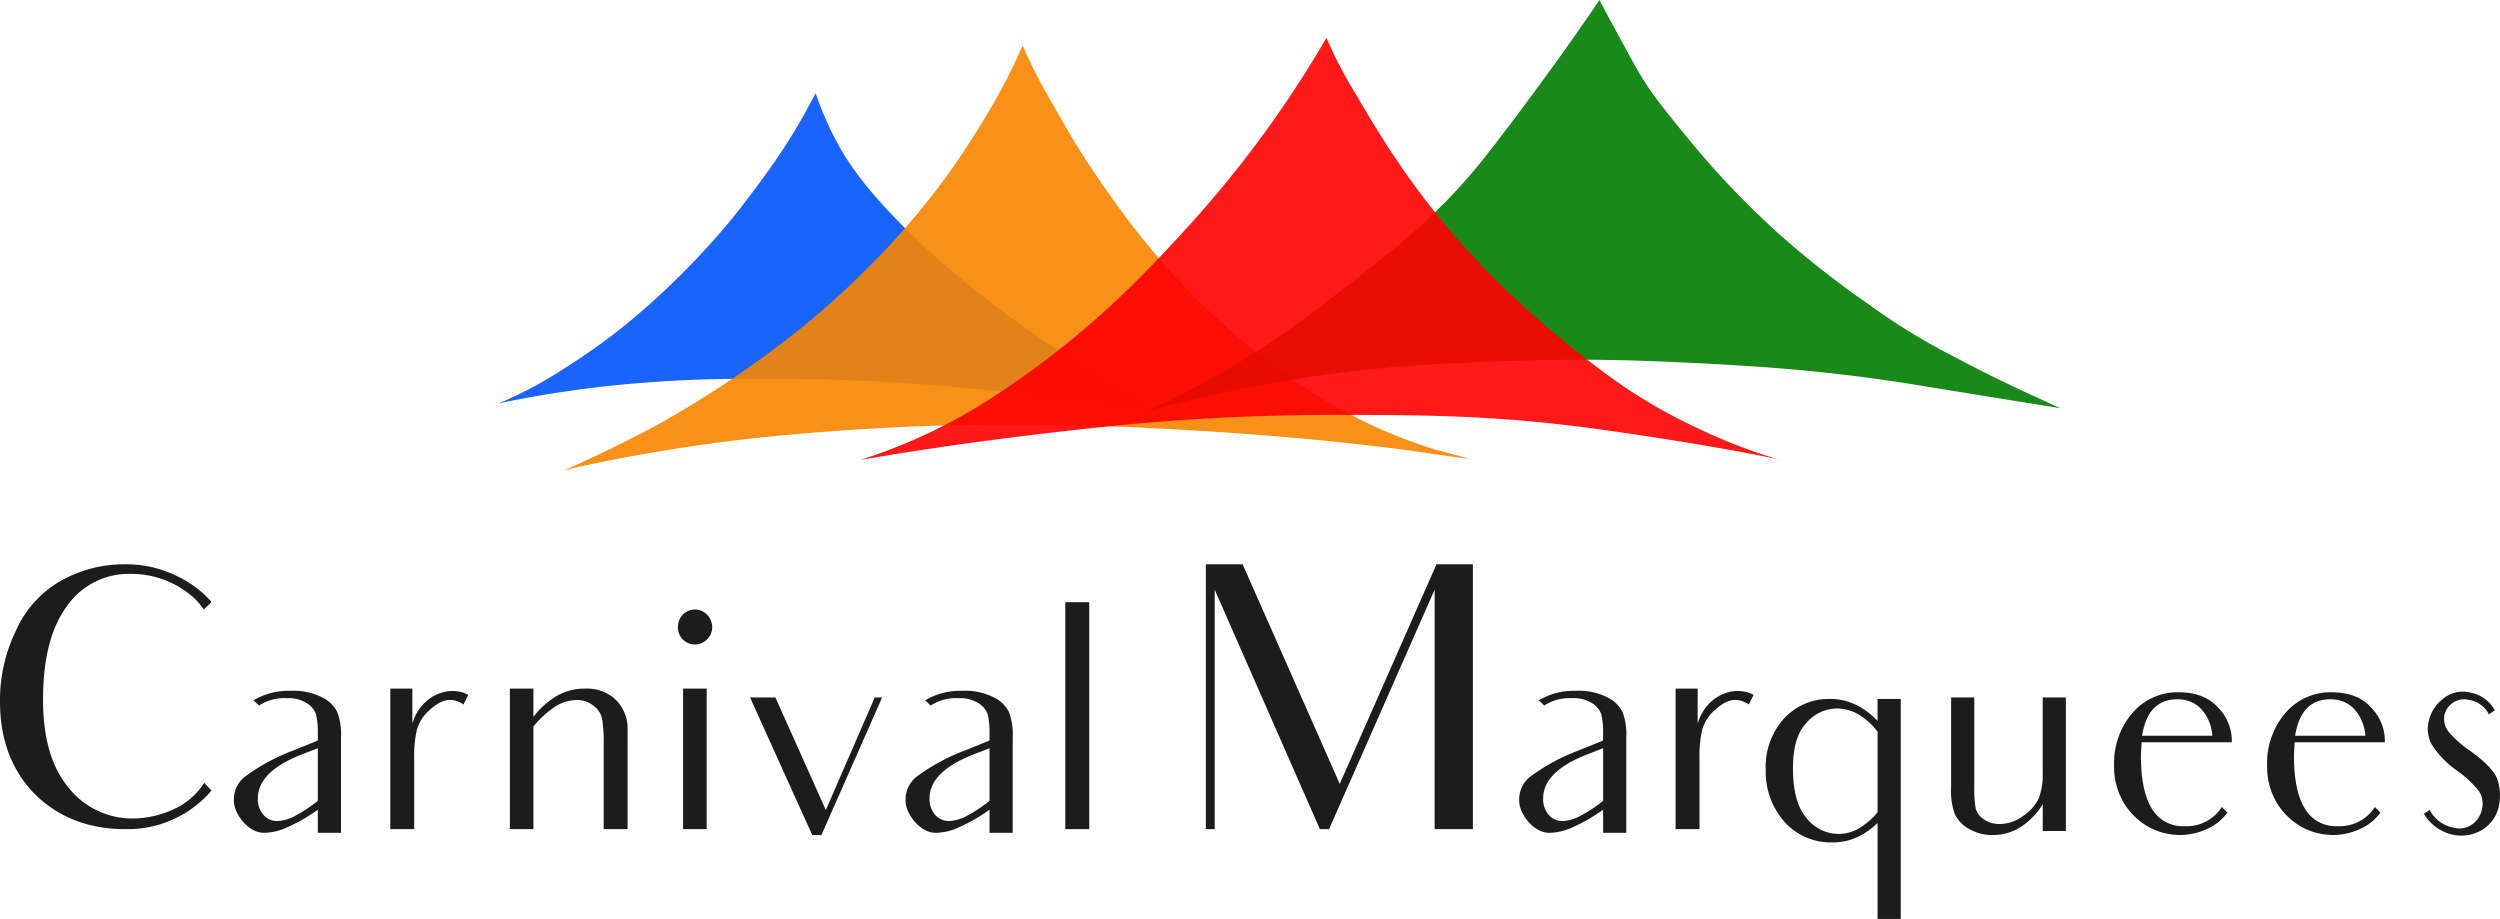
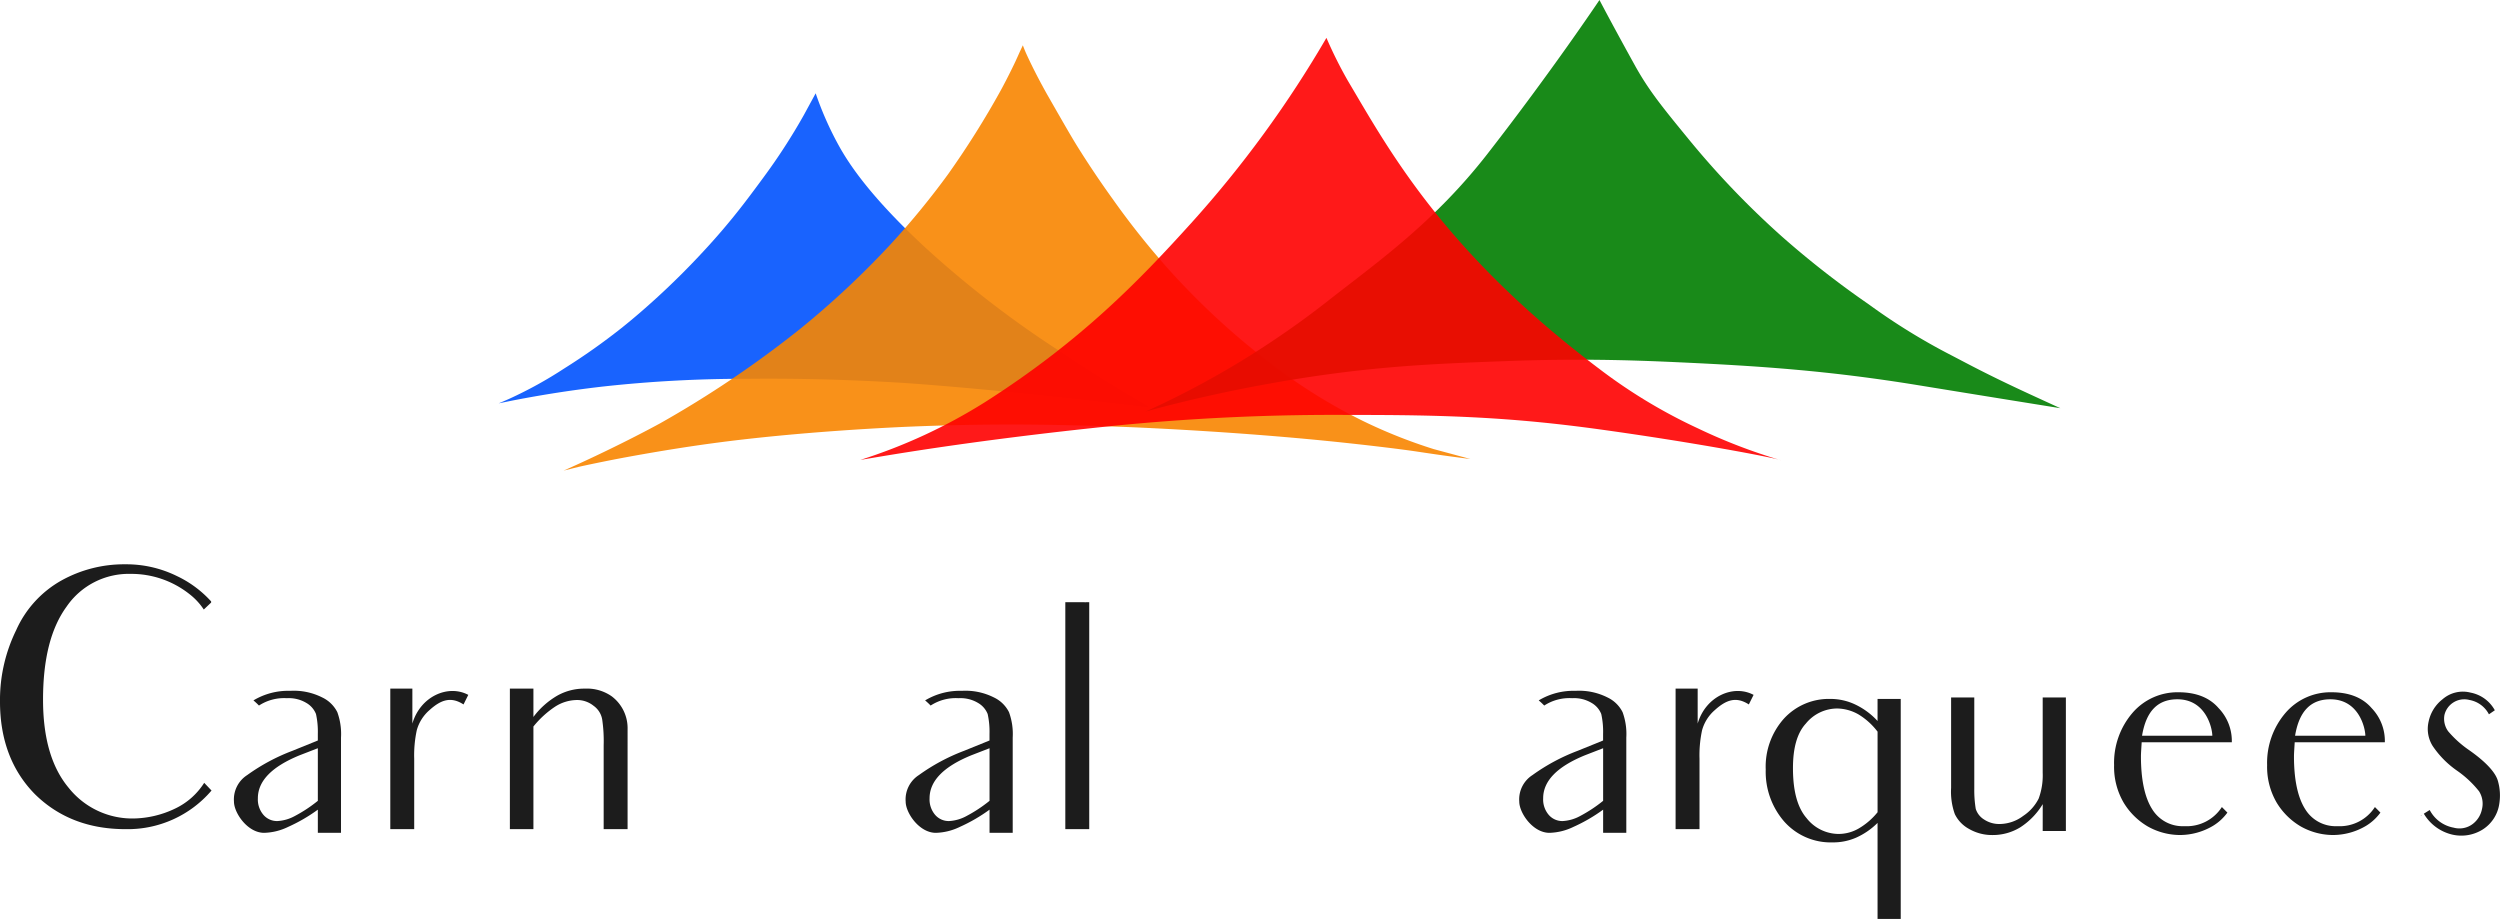
<svg xmlns="http://www.w3.org/2000/svg" viewBox="0 0 472.97 173.846">
  <defs>
    <style>.a{fill:#0053fe;}.a,.b,.c,.d{opacity:0.9;}.b{fill:#f98500;}.c{fill:#007e00;}.d{fill:red;}.e{fill:#1c1c1c;}</style>
  </defs>
  <title>Carnival Marquees Logo</title>
  <path class="a" d="M166.685,77.481a61.7,61.7,0,0,0,4.092,9.376c1.641,3.043,5.4,9.4,16.707,19.861a192.666,192.666,0,0,0,25.06,19.349c6.515,4.388,12.092,7.744,15.974,9.991l1.374.863-2.285-.271s-3.417-.4-6.593-.768c-24.6-2.813-38.133-3.636-38.133-3.636-13.908-.845-24.672-.8-29.035-.753a245.5,245.5,0,0,0-27.468,1.47c-7.067.813-12.968,1.84-17.261,2.685l-2.408.49c.481-.2,1.167-.487,1.982-.852a77.955,77.955,0,0,0,10.4-5.733,121.353,121.353,0,0,0,10.783-7.607c2.76-2.2,4.838-4.062,6.031-5.136,1.123-1.011,3.172-2.888,5.647-5.37,3.91-3.92,6.678-7.137,7.586-8.2,2.98-3.5,5.017-6.253,6.776-8.63,1.41-1.905,2.837-3.841,4.6-6.542,1.651-2.526,2.952-4.733,3.9-6.415Z" transform="translate(-12.369 -59.828)" />
  <path class="b" d="M119.005,148.86c.822-.364,2.07-.923,3.58-1.62,6.328-2.919,11.71-5.705,14.682-7.33a199.662,199.662,0,0,0,26.552-17.921,166.651,166.651,0,0,0,17.091-16,149.62,149.62,0,0,0,10.8-13.169,166.472,166.472,0,0,0,9.994-15.9c1.526-2.8,2.727-5.37,2.727-5.37.354-.758.637-1.392.831-1.833l.618-1.321c.076.2.191.508.341.874,0,0,.2.489.427.98,1.736,3.786,3.835,7.458,3.835,7.458,3.072,5.373,4.608,8.06,5.86,10.058,1.819,2.9,3.952,6.123,6.415,9.547a149.033,149.033,0,0,0,10.42,13.148,140.251,140.251,0,0,0,11.933,11.848c3.562,3.134,6.392,5.3,7.011,5.775a103.743,103.743,0,0,0,18.135,11.4,96.561,96.561,0,0,0,13.34,5.306l6.947,1.875c-1.138-.141-2.88-.364-5.008-.661-2.521-.351-4.358-.636-4.8-.7-4.075-.624-12.18-1.549-17.857-2.109-20-1.976-38.4-2.621-38.4-2.621-9.059-.318-22.224-.754-39.636-.043-2.51.1-21.049.892-37.953,3.2-9.554,1.3-18.432,3.048-18.432,3.048-2.681.526-4.93,1-6.564,1.363Z" transform="translate(-12.369 -59.828)" />
  <path class="c" d="M229.016,137.726a168.927,168.927,0,0,0,35.065-21.353c9.1-7.122,19.68-14.572,29.663-27.393,12.267-15.754,21.224-29.152,21.224-29.152s2.128,4.094,6.649,12.275c2.671,4.833,5.19,7.91,10.229,14.064a162.624,162.624,0,0,0,17.644,18.412,173.649,173.649,0,0,0,16.366,12.785,118.427,118.427,0,0,0,15.694,9.686c2.965,1.537,6.739,3.614,14.48,7.192,4.208,1.944,6.137,2.812,6.137,2.812s-12.76-2.042-26.882-4.347c-17.035-2.78-30.209-3.644-45.485-4.347-9.446-.435-19.179-.705-32.284-.224-15.665.575-28.065,1.087-47.308,4.7C237.992,135.128,229.016,137.726,229.016,137.726Z" transform="translate(-12.369 -59.828)" />
  <path class="d" d="M175.135,146.836a102.356,102.356,0,0,0,23.525-10.89c18.284-11.635,29.366-23.173,39.082-33.925a209.165,209.165,0,0,0,25.572-35.033,80.181,80.181,0,0,0,4.091,8.183c7.441,12.5,17.9,32.135,47.563,54.468a100.6,100.6,0,0,0,18.668,11.251,105.109,105.109,0,0,0,15.683,6.02c-1.054-.437-15.827-3.287-34.159-5.828-16.841-2.335-29.346-2.768-46.988-2.749a421.434,421.434,0,0,0-45.006,2.046C194.692,143.3,178.126,146.376,175.135,146.836Z" transform="translate(-12.369 -59.828)" />
  <path class="e" d="M52.387,209.386A20.855,20.855,0,0,1,36.1,216.693c-6.959,0-12.666-2.227-17.12-6.611-4.385-4.454-6.612-10.3-6.612-17.538a29.993,29.993,0,0,1,3.063-13.5,20.175,20.175,0,0,1,8.56-9.394,24.376,24.376,0,0,1,12.04-3.063,21.659,21.659,0,0,1,9.813,2.227,20.6,20.6,0,0,1,6.472,4.8v.208l-1.392,1.323a12.166,12.166,0,0,0-2.714-2.922A17.722,17.722,0,0,0,37.076,168.4a14.25,14.25,0,0,0-12.11,6.193c-2.992,4.106-4.454,9.952-4.454,17.608,0,7.238,1.6,12.805,4.872,16.7a15.386,15.386,0,0,0,12.179,5.777A18.863,18.863,0,0,0,45.5,212.8a13.175,13.175,0,0,0,5.5-4.871Z" transform="translate(-12.369 -59.828)" />
  <path class="e" d="M76.883,199.364V217.39H72.5v-4.385a31.087,31.087,0,0,1-5.638,3.27,11,11,0,0,1-4.523,1.115c-3.132,0-5.707-3.759-5.707-5.916a5.465,5.465,0,0,1,2.505-5.011,36.972,36.972,0,0,1,8.561-4.594l4.8-1.948v-1.253a15.485,15.485,0,0,0-.348-3.758,4.206,4.206,0,0,0-1.81-2.088,6.439,6.439,0,0,0-3.688-.905,8.71,8.71,0,0,0-5.29,1.393,14.021,14.021,0,0,0-1.044-.975,12.771,12.771,0,0,1,6.96-1.81,11.9,11.9,0,0,1,6.055,1.253,6.129,6.129,0,0,1,2.854,2.785A12.063,12.063,0,0,1,76.883,199.364ZM72.5,201.383l-3.411,1.322q-7.933,3.235-7.933,8.143A4.478,4.478,0,0,0,62.2,213.98a3.379,3.379,0,0,0,2.644,1.182,7.736,7.736,0,0,0,3.341-.974,26.842,26.842,0,0,0,4.315-2.853Z" transform="translate(-12.369 -59.828)" />
  <path class="e" d="M93.655,194.145a7.769,7.769,0,0,0-2.435,3.828,22.521,22.521,0,0,0-.488,5.427v13.293H86.208V190.108h4.176v6.612c1.532-5.22,6.821-7.447,10.579-5.429l-.9,1.81C97.692,191.569,95.813,192.2,93.655,194.145Z" transform="translate(-12.369 -59.828)" />
  <path class="e" d="M131.1,207.925v8.768h-4.524V200.825a27.876,27.876,0,0,0-.278-4.871,3.987,3.987,0,0,0-1.6-2.575,4.967,4.967,0,0,0-3.34-1.113,7.744,7.744,0,0,0-3.967,1.253,18.117,18.117,0,0,0-4.106,3.757v19.417h-4.454V190.108h4.454v5.359a15.134,15.134,0,0,1,4.523-4.036,10.389,10.389,0,0,1,5.22-1.323,8.155,8.155,0,0,1,5.08,1.461,7.558,7.558,0,0,1,2.993,6.264Z" transform="translate(-12.369 -59.828)" />
-   <path class="e" d="M141.536,180.782a3.146,3.146,0,0,1-.905-2.366,3.324,3.324,0,0,1,.905-2.3,3.276,3.276,0,0,1,2.3-.974,3.156,3.156,0,0,1,2.3.974,3.406,3.406,0,0,1,.975,2.3,3.2,3.2,0,0,1-.975,2.366,3.157,3.157,0,0,1-2.3.975A3.278,3.278,0,0,1,141.536,180.782Zm3.828,9.326h.7v26.585H141.6V190.108Z" transform="translate(-12.369 -59.828)" />
-   <path class="e" d="M179.256,191.778l-11.484,26.029h-1.739l-11.762-26.029h4.8l9.534,21.3,9.257-21.3Z" transform="translate(-12.369 -59.828)" />
  <path class="e" d="M203.962,199.364V217.39h-4.384v-4.385a31.087,31.087,0,0,1-5.638,3.27,11,11,0,0,1-4.523,1.115c-3.132,0-5.707-3.759-5.707-5.916a5.465,5.465,0,0,1,2.5-5.011,36.972,36.972,0,0,1,8.561-4.594l4.8-1.948v-1.253a15.485,15.485,0,0,0-.348-3.758,4.2,4.2,0,0,0-1.81-2.088,6.439,6.439,0,0,0-3.688-.905,8.71,8.71,0,0,0-5.29,1.393,13.637,13.637,0,0,0-1.044-.975,12.771,12.771,0,0,1,6.96-1.81,11.9,11.9,0,0,1,6.055,1.253,6.124,6.124,0,0,1,2.854,2.785A12.063,12.063,0,0,1,203.962,199.364Zm-4.384,2.019-3.411,1.322q-7.934,3.235-7.933,8.143a4.482,4.482,0,0,0,1.044,3.132,3.381,3.381,0,0,0,2.644,1.182,7.736,7.736,0,0,0,3.341-.974,26.842,26.842,0,0,0,4.315-2.853Z" transform="translate(-12.369 -59.828)" />
  <path class="e" d="M218.438,216.693h-4.524v-42.94H217.6c0,.069.069.069.139,0h.7v42.94Z" transform="translate(-12.369 -59.828)" />
-   <path class="e" d="M283.787,203.331V171.387l-19.974,45.306h-1.74l-19.9-45.306v45.306H240.5V166.585h6.959l18.374,41.548,18.3-41.548h6.889v50.108h-7.238Z" transform="translate(-12.369 -59.828)" />
  <path class="e" d="M320.047,199.364V217.39h-4.385v-4.385a31.117,31.117,0,0,1-5.637,3.27,11.009,11.009,0,0,1-4.524,1.115c-3.132,0-5.706-3.759-5.706-5.916a5.463,5.463,0,0,1,2.5-5.011,36.963,36.963,0,0,1,8.56-4.594l4.8-1.948v-1.253a15.434,15.434,0,0,0-.348-3.758,4.2,4.2,0,0,0-1.809-2.088,6.44,6.44,0,0,0-3.689-.905,8.709,8.709,0,0,0-5.289,1.393,14.021,14.021,0,0,0-1.044-.975,12.767,12.767,0,0,1,6.959-1.81,11.9,11.9,0,0,1,6.055,1.253,6.119,6.119,0,0,1,2.854,2.785A12.041,12.041,0,0,1,320.047,199.364Zm-4.385,2.019-3.41,1.322q-7.933,3.235-7.934,8.143a4.482,4.482,0,0,0,1.044,3.132,3.384,3.384,0,0,0,2.645,1.182,7.736,7.736,0,0,0,3.341-.974,26.8,26.8,0,0,0,4.314-2.853Z" transform="translate(-12.369 -59.828)" />
  <path class="e" d="M336.819,194.145a7.778,7.778,0,0,0-2.436,3.828,22.529,22.529,0,0,0-.487,5.427v13.293h-4.524V190.108h4.176v6.612c1.531-5.22,6.82-7.447,10.578-5.429l-.9,1.81C340.855,191.569,338.977,192.2,336.819,194.145Z" transform="translate(-12.369 -59.828)" />
  <path class="e" d="M371.965,192.057v41.618H367.58V215.51a13.551,13.551,0,0,1-4.037,2.784,10.844,10.844,0,0,1-4.454.905,11.758,11.758,0,0,1-9.187-3.967,14.34,14.34,0,0,1-3.479-9.813,13.626,13.626,0,0,1,3.479-9.674,11.515,11.515,0,0,1,8.7-3.688,10.928,10.928,0,0,1,4.732,1.044,13.7,13.7,0,0,1,4.245,3.131v-4.175ZM360.133,217.6a7.6,7.6,0,0,0,3.9-1.044,13.015,13.015,0,0,0,3.55-3.062V198.251a12.959,12.959,0,0,0-3.619-3.271,8.379,8.379,0,0,0-4.036-1.114,7.683,7.683,0,0,0-5.916,2.854c-1.67,1.809-2.436,4.663-2.436,8.421,0,4.314.835,7.446,2.575,9.465A7.751,7.751,0,0,0,360.133,217.6Z" transform="translate(-12.369 -59.828)" />
  <path class="e" d="M398.828,211.961a13.529,13.529,0,0,1-4.245,4.385,9.933,9.933,0,0,1-5.289,1.461,8.681,8.681,0,0,1-4.454-1.183,6.326,6.326,0,0,1-2.645-2.784,12.6,12.6,0,0,1-.7-4.942v-17.12h4.385v17.329a21.588,21.588,0,0,0,.278,3.758,3.67,3.67,0,0,0,1.6,2.019,5.15,5.15,0,0,0,2.923.835,7.5,7.5,0,0,0,4.454-1.531,8.521,8.521,0,0,0,2.922-3.271,12.688,12.688,0,0,0,.766-4.872V191.778h4.385v25.263h-4.385Z" transform="translate(-12.369 -59.828)" />
  <path class="e" d="M433.765,213.562a9.421,9.421,0,0,1-2.714,2.5,12.293,12.293,0,0,1-6.264,1.74,12.5,12.5,0,0,1-6.055-1.6,13,13,0,0,1-4.593-4.523,13.449,13.449,0,0,1-1.809-7.1,14.517,14.517,0,0,1,3.48-9.883,11.218,11.218,0,0,1,8.7-3.9c3.271,0,5.845.974,7.586,2.993a8.963,8.963,0,0,1,2.506,6.472H417.549c-.07,1.183-.139,2.088-.139,2.644,0,4.385.7,7.726,2.088,9.952a6.756,6.756,0,0,0,6.124,3.272,7.921,7.921,0,0,0,7.1-3.619Zm-16.146-14.545h13.293c0-1.393-1.183-6.891-6.612-6.891C420.542,192.126,418.385,194.423,417.619,199.017Z" transform="translate(-12.369 -59.828)" />
  <path class="e" d="M462.716,213.562a9.408,9.408,0,0,1-2.714,2.5,12.293,12.293,0,0,1-6.264,1.74,12.5,12.5,0,0,1-6.054-1.6,12.99,12.99,0,0,1-4.594-4.523,13.449,13.449,0,0,1-1.809-7.1,14.517,14.517,0,0,1,3.48-9.883,11.22,11.22,0,0,1,8.7-3.9c3.271,0,5.846.974,7.586,2.993a8.963,8.963,0,0,1,2.506,6.472H446.5c-.069,1.183-.139,2.088-.139,2.644,0,4.385.7,7.726,2.088,9.952a6.756,6.756,0,0,0,6.124,3.272,7.921,7.921,0,0,0,7.1-3.619ZM446.57,199.017h13.293c0-1.393-1.183-6.891-6.612-6.891C449.493,192.126,447.336,194.423,446.57,199.017Z" transform="translate(-12.369 -59.828)" />
  <path class="e" d="M470.51,214.049c0,.069-.071.069-.14.139v-.07Zm14.684-2.088a6.918,6.918,0,0,1-3.132,4.8,7.614,7.614,0,0,1-5.707.974,8.519,8.519,0,0,1-5.428-3.966l1.113-.7a6.388,6.388,0,0,0,4.524,3.341,4.153,4.153,0,0,0,3.62-.7,4.657,4.657,0,0,0,1.739-2.783,4.369,4.369,0,0,0-.557-3.411,19.5,19.5,0,0,0-4.176-3.9,17.78,17.78,0,0,1-4.592-4.663,6.068,6.068,0,0,1-.766-4.594,7.223,7.223,0,0,1,2.645-4.245,5.842,5.842,0,0,1,5.289-1.253,6.649,6.649,0,0,1,4.593,3.341l-1.114.766a5.176,5.176,0,0,0-3.688-2.714,3.858,3.858,0,0,0-4.733,2.853,4.044,4.044,0,0,0,.7,3.062,20.2,20.2,0,0,0,4.036,3.619c3.062,2.157,4.872,4.106,5.359,5.707A9.9,9.9,0,0,1,485.194,211.961Z" transform="translate(-12.369 -59.828)" />
</svg>